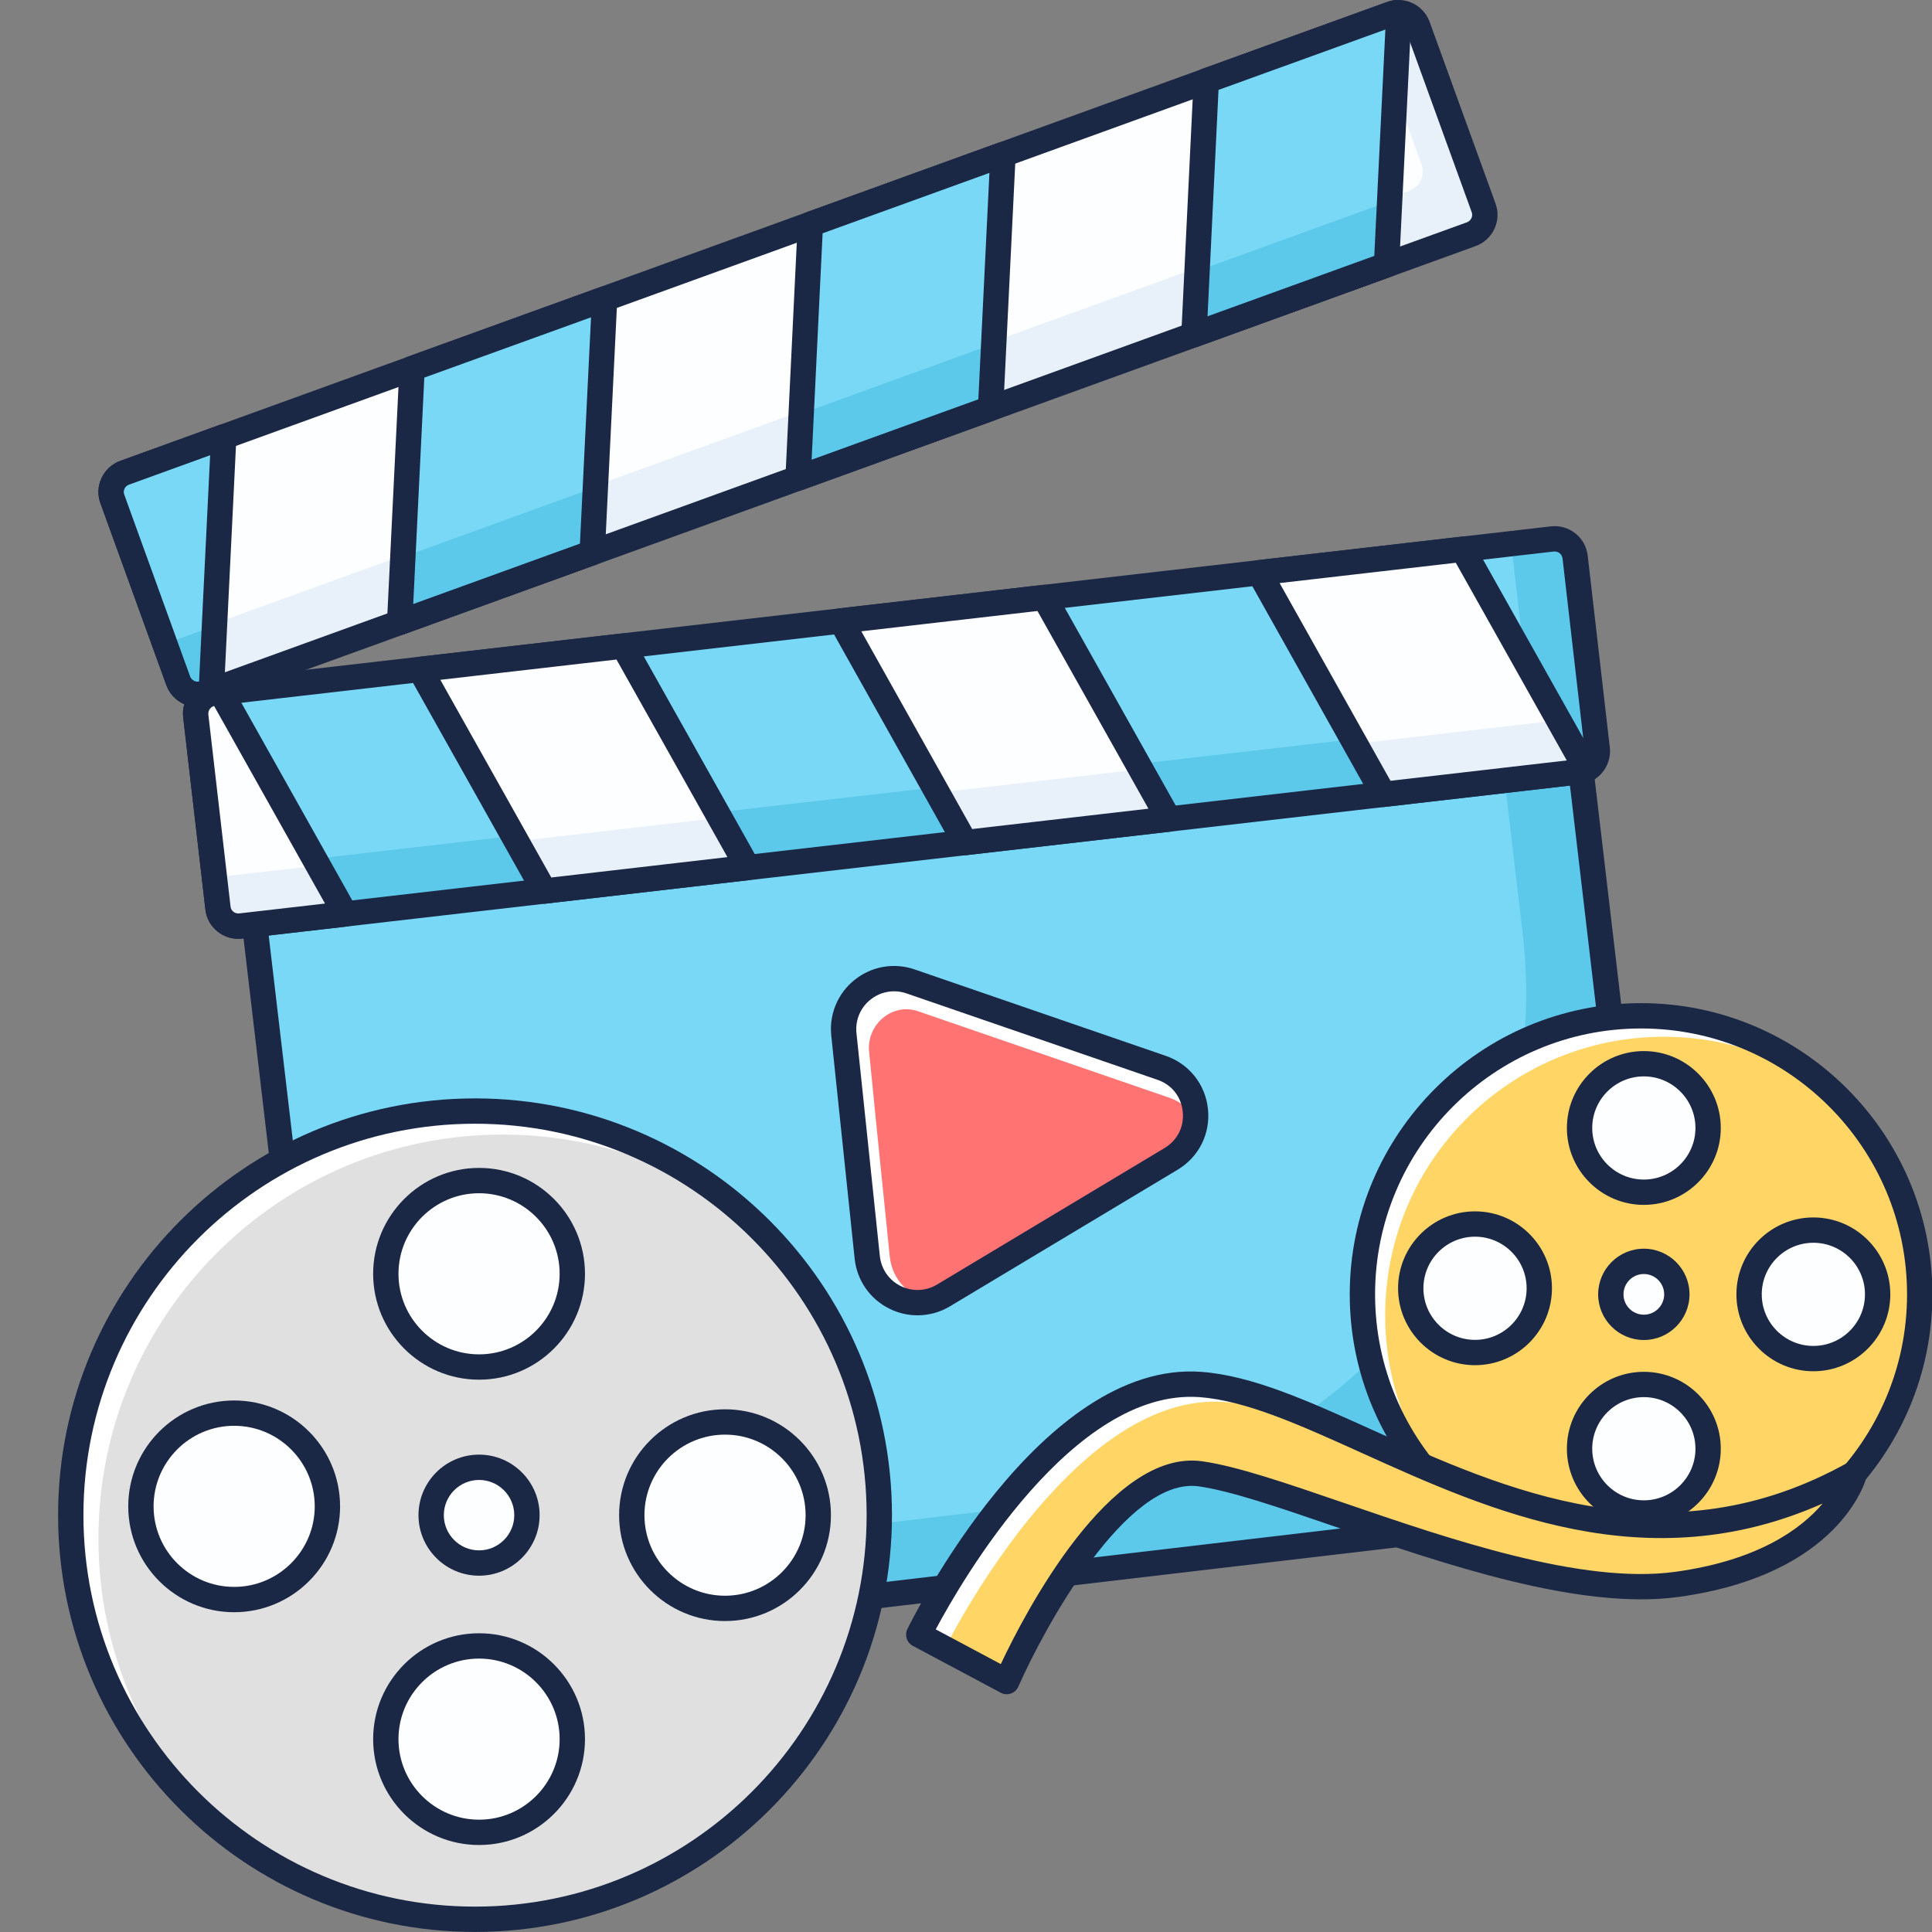
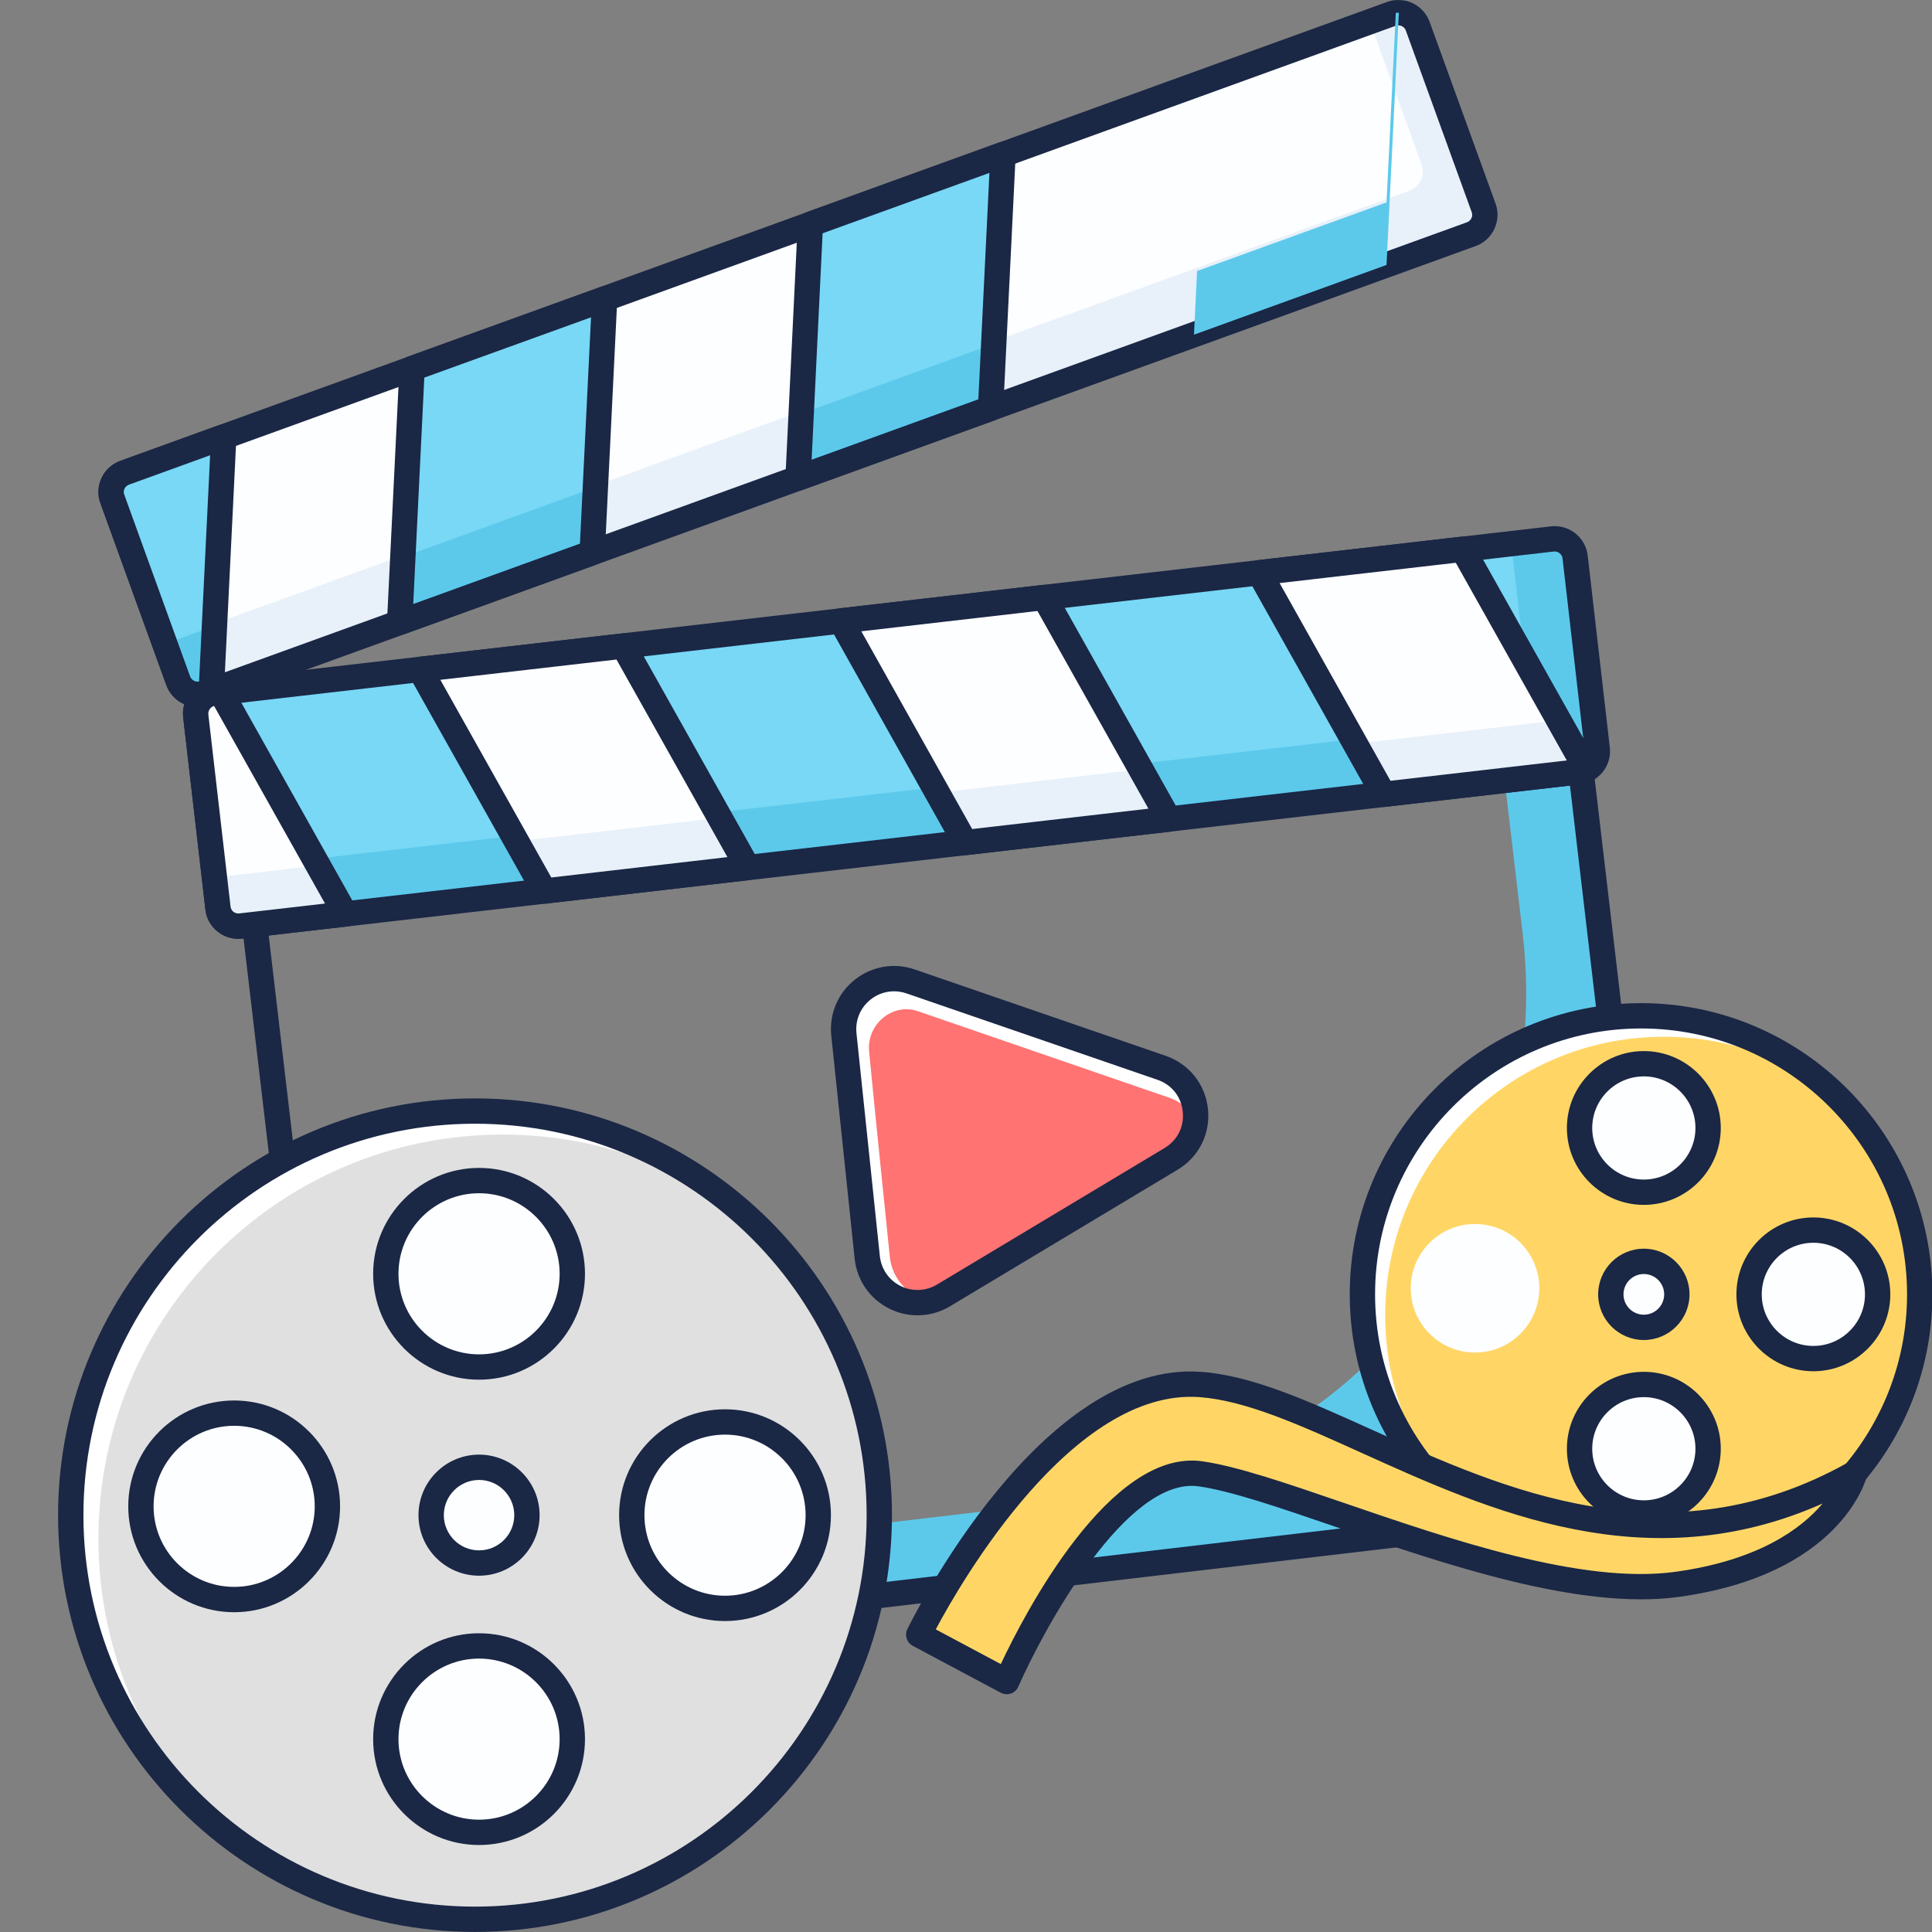
<svg xmlns="http://www.w3.org/2000/svg" width="1080" viewBox="0 0 810 810" height="1080" preserveAspectRatio="xMidYMid meet">
  <rect x="0" y="0" width="810" height="810" fill="#808080" stroke="none" />
  <defs>
    <clipPath id="12b8b85ea4">
      <path d="M 24.355 460 L 374 460 L 374 809.977 L 24.355 809.977 Z M 24.355 460 " clip-rule="nonzero" />
    </clipPath>
  </defs>
-   <path fill="#78d8f5" d="M 686.473 631.527 L 155.449 693.969 C 148.57 694.777 142.328 689.852 141.52 682.969 L 96.984 304.465 C 96.168 297.578 101.094 291.348 107.98 290.539 L 639.004 228.098 C 645.891 227.289 652.125 232.215 652.945 239.098 L 697.477 617.605 C 698.285 624.488 693.359 630.719 686.473 631.527 " fill-opacity="1" fill-rule="nonzero" />
  <path fill="#5cc9eb" d="M 697.477 617.605 L 652.945 239.098 C 652.125 232.215 645.891 227.289 639.004 228.098 L 619.445 230.398 L 638.371 391.227 C 652.207 508.82 568.055 615.355 450.426 629.184 L 139.496 665.75 L 141.52 682.969 C 142.328 689.852 148.57 694.777 155.449 693.969 L 686.473 631.527 C 693.359 630.719 698.285 624.488 697.477 617.605 " fill-opacity="1" fill-rule="nonzero" />
  <path fill="#1a2745" d="M 640.488 233.324 C 640.199 233.324 639.918 233.336 639.629 233.375 L 108.602 295.809 C 106.684 296.035 104.961 297 103.77 298.512 C 102.566 300.027 102.027 301.922 102.254 303.84 L 146.797 682.348 C 147.027 684.273 147.98 685.984 149.496 687.188 C 151.008 688.379 152.918 688.93 154.824 688.691 L 685.852 626.262 C 685.852 626.262 685.852 626.262 685.863 626.262 C 687.781 626.031 689.504 625.066 690.695 623.555 C 691.898 622.039 692.438 620.145 692.199 618.227 L 647.664 239.719 C 647.438 237.793 646.473 236.082 644.957 234.879 C 643.672 233.863 642.105 233.324 640.488 233.324 Z M 153.953 699.359 C 149.953 699.359 146.105 698.031 142.918 695.523 C 139.176 692.57 136.801 688.328 136.25 683.59 L 91.707 305.086 C 91.156 300.348 92.473 295.672 95.43 291.93 C 98.387 288.188 102.629 285.824 107.367 285.262 L 638.383 222.832 C 643.152 222.273 647.801 223.598 651.543 226.543 C 655.289 229.5 657.652 233.738 658.211 238.477 L 702.746 616.98 C 703.305 621.719 701.988 626.387 699.035 630.137 C 696.078 633.879 691.836 636.242 687.098 636.805 L 156.07 699.234 C 155.363 699.316 154.648 699.359 153.953 699.359 " fill-opacity="1" fill-rule="nonzero" />
  <path fill="#fdfeff" d="M 616.801 98.199 L 581.301 111.086 L 500.582 140.32 L 415.309 171.203 L 334.59 200.449 L 248.27 231.707 L 167.551 260.953 L 88.594 289.566 L 85.734 290.582 C 81.285 292.199 76.316 289.867 74.699 285.367 L 47.121 209.23 C 45.449 204.781 47.785 199.816 52.285 198.188 L 93.801 183.148 L 172.758 154.531 L 253.488 125.34 L 339.746 94.031 L 420.516 64.773 L 505.734 33.91 L 583.352 5.816 C 584.348 5.434 585.426 5.258 586.477 5.34 C 589.93 5.402 593.152 7.578 594.387 10.98 L 622.016 87.168 C 623.637 91.613 621.301 96.582 616.801 98.199 " fill-opacity="1" fill-rule="nonzero" />
  <path fill="#e8f1fa" d="M 622.016 87.168 L 594.387 10.98 C 593.152 7.578 589.93 5.402 586.477 5.34 C 585.426 5.258 584.348 5.434 583.352 5.816 L 574.289 9.094 L 596.008 68.992 C 597.625 73.441 595.289 78.406 590.789 80.023 L 555.277 92.91 L 474.57 122.156 L 389.297 153.031 L 308.578 182.277 L 222.258 213.531 L 141.539 242.777 L 68.816 269.133 L 74.699 285.367 C 76.316 289.867 81.285 292.199 85.734 290.582 L 88.594 289.566 L 167.551 260.953 L 248.27 231.707 L 334.59 200.449 L 415.309 171.203 L 500.582 140.32 L 581.301 111.086 L 616.801 98.199 C 621.301 96.582 623.637 91.613 622.016 87.168 " fill-opacity="1" fill-rule="nonzero" />
  <path fill="#1a2745" d="M 586.059 10.637 C 585.695 10.637 585.469 10.688 585.23 10.781 L 54.102 203.188 C 53.238 203.488 52.566 204.109 52.191 204.93 C 51.828 205.707 51.789 206.578 52.09 207.363 L 79.688 283.551 C 79.996 284.414 80.621 285.086 81.43 285.469 C 82.227 285.832 83.109 285.887 83.918 285.594 L 86.801 284.57 L 614.984 93.211 C 614.984 93.211 614.996 93.211 615.008 93.211 C 615.848 92.898 616.52 92.289 616.902 91.469 C 617.277 90.672 617.328 89.789 617.027 88.98 L 589.391 12.781 C 588.941 11.527 587.73 10.68 586.383 10.648 C 586.266 10.637 586.164 10.637 586.059 10.637 Z M 82.828 296.406 C 80.828 296.406 78.816 295.973 76.926 295.09 C 73.535 293.496 70.977 290.684 69.699 287.16 L 42.121 211.035 C 40.848 207.625 40.98 203.859 42.547 200.48 C 44.125 197.07 46.934 194.477 50.48 193.203 L 581.539 0.82 C 583.25 0.176 585.156 -0.113 586.922 0.051 C 592.281 0.137 597.438 3.805 599.375 9.164 L 627.016 85.352 C 628.281 88.824 628.105 92.602 626.527 95.969 C 624.941 99.359 622.133 101.918 618.605 103.195 L 87.516 295.59 C 86.004 296.137 84.414 296.406 82.828 296.406 " fill-opacity="1" fill-rule="nonzero" />
-   <path fill="#78d8f5" d="M 586.477 5.34 L 581.301 111.086 L 500.582 140.32 L 505.734 33.91 L 583.352 5.816 C 584.348 5.434 585.426 5.258 586.477 5.34 " fill-opacity="1" fill-rule="nonzero" />
  <path fill="#5cc9eb" d="M 581.309 84.855 L 501.867 113.633 L 500.582 140.32 L 581.301 111.086 L 586.477 5.34 C 586.051 5.309 585.625 5.34 585.199 5.391 L 581.309 84.855 " fill-opacity="1" fill-rule="nonzero" />
-   <path fill="#1a2745" d="M 510.867 37.695 L 506.266 132.617 L 576.176 107.289 L 580.824 12.379 Z M 500.582 145.629 C 499.461 145.629 498.352 145.273 497.43 144.59 C 495.996 143.535 495.199 141.844 495.27 140.062 L 500.426 33.652 C 500.527 31.516 501.91 29.648 503.93 28.914 L 581.539 0.82 C 583.25 0.176 585.156 -0.113 586.922 0.051 C 589.773 0.289 591.918 2.746 591.785 5.598 L 586.598 111.344 C 586.496 113.48 585.117 115.344 583.105 116.07 L 502.387 145.316 C 501.793 145.523 501.184 145.629 500.582 145.629 " fill-opacity="1" fill-rule="nonzero" />
  <path fill="#78d8f5" d="M 420.516 64.773 L 415.309 171.203 L 334.59 200.449 L 339.746 94.031 L 420.516 64.773 " fill-opacity="1" fill-rule="nonzero" />
  <path fill="#5cc9eb" d="M 415.328 144.645 L 335.895 173.422 L 334.602 200.105 L 415.32 170.863 L 420.504 65.125 C 420.078 65.094 419.652 65.125 419.23 65.168 L 415.328 144.645 " fill-opacity="1" fill-rule="nonzero" />
  <path fill="#1a2745" d="M 344.879 97.812 L 340.285 192.734 L 410.176 167.41 L 414.82 72.488 Z M 334.59 205.746 C 333.469 205.746 332.371 205.395 331.438 204.711 C 330.004 203.664 329.207 201.965 329.289 200.18 L 334.445 93.77 C 334.547 91.637 335.926 89.77 337.941 89.035 L 418.699 59.789 C 420.379 59.176 422.238 59.445 423.668 60.504 C 425.098 61.559 425.906 63.262 425.816 65.035 L 420.609 171.461 C 420.504 173.598 419.125 175.465 417.113 176.191 L 336.406 205.438 C 335.812 205.645 335.203 205.746 334.59 205.746 " fill-opacity="1" fill-rule="nonzero" />
  <path fill="#78d8f5" d="M 253.488 125.34 L 248.27 231.707 L 167.551 260.953 L 172.758 154.531 L 253.488 125.34 " fill-opacity="1" fill-rule="nonzero" />
  <path fill="#5cc9eb" d="M 248.301 204.762 L 168.859 233.551 L 167.57 260.238 L 248.289 230.992 L 253.465 125.246 C 253.039 125.215 252.617 125.258 252.191 125.297 L 248.301 204.762 " fill-opacity="1" fill-rule="nonzero" />
  <path fill="#1a2745" d="M 177.891 158.316 L 173.246 253.238 L 243.148 227.91 L 247.793 133.031 Z M 167.551 266.262 C 166.43 266.262 165.32 265.906 164.398 265.223 C 162.969 264.168 162.156 262.465 162.25 260.691 L 167.457 154.262 C 167.562 152.129 168.941 150.262 170.953 149.535 L 251.684 120.344 C 253.34 119.73 255.207 120 256.641 121.059 C 258.07 122.113 258.879 123.816 258.785 125.59 L 253.582 231.965 C 253.477 234.102 252.098 235.969 250.086 236.691 L 169.367 265.938 C 168.773 266.156 168.164 266.262 167.551 266.262 " fill-opacity="1" fill-rule="nonzero" />
  <path fill="#78d8f5" d="M 93.781 183.156 L 93.098 197.172 L 88.574 289.109 L 88.574 289.535 L 85.711 290.594 C 84.914 290.863 84.062 291.016 83.266 291.016 C 79.602 291.285 76.047 289.059 74.719 285.336 L 69.141 269.941 L 48.594 213.254 L 47.109 209.219 C 45.461 204.762 47.797 199.828 52.316 198.18 L 93.574 183.262 L 93.781 183.156 " fill-opacity="1" fill-rule="nonzero" />
  <path fill="#5cc9eb" d="M 94.848 183 L 89.645 288.734 L 88.574 289.109 L 83.266 291.016 C 79.602 291.285 76.047 289.059 74.719 285.336 L 69.141 269.941 L 89.695 262.52 L 93.574 183.262 L 93.574 183.055 C 94 183 94.426 182.949 94.848 183 " fill-opacity="1" fill-rule="nonzero" />
  <path fill="#1a2745" d="M 88.098 190.859 L 54.102 203.188 C 53.238 203.488 52.566 204.109 52.191 204.93 C 51.828 205.707 51.789 206.578 52.09 207.363 L 79.688 283.551 C 79.996 284.414 80.621 285.086 81.43 285.469 C 82.082 285.77 82.789 285.863 83.461 285.73 Z M 82.828 296.406 C 80.828 296.406 78.816 295.973 76.926 295.09 C 73.535 293.496 70.977 290.684 69.699 287.16 L 42.121 211.035 C 40.848 207.625 40.98 203.859 42.547 200.48 C 44.125 197.07 46.934 194.477 50.48 193.203 L 91.988 178.16 C 93.645 177.547 95.523 177.816 96.945 178.875 C 98.375 179.934 99.184 181.633 99.102 183.406 L 93.895 289.824 C 93.793 291.973 92.391 293.848 90.367 294.574 L 87.516 295.59 C 86.004 296.137 84.414 296.406 82.828 296.406 " fill-opacity="1" fill-rule="nonzero" />
  <path fill="#78d8f5" d="M 650.777 225.965 L 613.254 230.266 L 527.961 240.094 L 437.867 250.492 L 352.574 260.32 L 261.367 270.832 L 176.086 280.66 L 92.641 290.262 L 89.633 290.625 C 84.926 291.164 81.523 295.465 82.07 300.223 L 91.387 380.66 C 91.871 385.379 96.176 388.781 100.926 388.23 L 144.797 383.18 L 228.234 373.582 L 313.504 363.703 L 404.68 353.25 L 490.023 343.414 L 580.066 333.035 L 662.07 323.559 C 663.141 323.457 664.176 323.133 665.078 322.594 C 668.137 321 670.055 317.609 669.652 314.023 L 660.371 233.512 C 659.832 228.812 655.527 225.402 650.777 225.965 " fill-opacity="1" fill-rule="nonzero" />
  <path fill="#5cc9eb" d="M 660.371 233.512 C 659.832 228.812 655.527 225.402 650.777 225.965 L 633.59 227.934 L 641.047 292.719 C 641.465 296.305 639.543 299.695 636.484 301.289 C 635.582 301.828 634.547 302.152 633.477 302.266 L 551.473 311.73 L 461.43 322.109 L 376.086 331.945 L 284.91 342.406 L 199.641 352.277 L 116.203 361.875 L 89.559 364.945 L 91.387 380.66 C 91.871 385.379 96.176 388.781 100.926 388.23 L 144.797 383.18 L 228.234 373.582 L 313.504 363.711 L 404.68 353.25 L 490.023 343.414 L 580.066 333.035 L 662.07 323.559 C 663.141 323.457 664.176 323.133 665.078 322.594 C 668.137 321 670.055 317.609 669.652 314.023 L 660.371 233.512 " fill-opacity="1" fill-rule="nonzero" />
  <path fill="#1a2745" d="M 650.777 225.965 L 650.828 225.965 Z M 651.781 231.207 C 651.656 231.207 651.523 231.219 651.398 231.23 C 651.387 231.23 651.379 231.23 651.379 231.23 L 90.277 295.891 C 89.375 295.992 88.605 296.43 88.066 297.113 C 87.496 297.828 87.246 298.711 87.352 299.613 L 96.652 380.051 C 96.746 380.953 97.172 381.711 97.836 382.25 C 98.543 382.82 99.465 383.066 100.316 382.953 L 661.469 318.293 C 661.863 318.25 662.145 318.168 662.34 318.043 C 663.824 317.266 664.52 315.949 664.371 314.625 L 655.102 234.121 C 654.996 233.262 654.562 232.484 653.879 231.934 C 653.277 231.457 652.539 231.207 651.781 231.207 Z M 99.891 393.602 C 96.738 393.602 93.699 392.531 91.199 390.531 C 88.293 388.199 86.48 384.891 86.098 381.199 L 76.805 300.836 C 76.367 297.113 77.414 293.441 79.75 290.508 C 82.062 287.605 85.359 285.77 89.031 285.355 L 91.996 284.992 L 650.164 220.688 C 653.898 220.23 657.539 221.309 660.473 223.621 C 663.387 225.934 665.223 229.23 665.648 232.91 L 674.922 313.41 C 675.574 319.07 672.609 324.648 667.547 327.301 C 666.27 328.07 664.465 328.66 662.59 328.848 L 101.539 393.496 C 100.988 393.57 100.438 393.602 99.891 393.602 " fill-opacity="1" fill-rule="nonzero" />
  <path fill="#fdfeff" d="M 665.078 322.594 L 613.254 230.266 L 527.961 240.094 L 580.066 333.035 L 662.07 323.559 C 663.141 323.457 664.176 323.133 665.078 322.594 " fill-opacity="1" fill-rule="nonzero" />
  <path fill="#e8f1fa" d="M 653.441 301.859 C 652.984 301.996 652.508 302.098 652.031 302.152 L 570.027 311.617 L 529.809 239.887 L 527.961 240.094 L 580.066 333.035 L 662.07 323.559 C 663.141 323.457 664.176 323.133 665.078 322.594 L 653.441 301.859 " fill-opacity="1" fill-rule="nonzero" />
  <path fill="#1a2745" d="M 536.484 244.457 L 582.969 327.355 L 656.875 318.82 L 610.348 235.945 Z M 580.066 338.344 C 578.168 338.344 576.383 337.316 575.441 335.629 L 523.324 242.695 C 522.453 241.141 522.422 239.266 523.23 237.68 C 524.039 236.102 525.586 235.023 527.348 234.828 L 612.641 225 C 614.746 224.738 616.832 225.797 617.879 227.672 L 669.715 319.992 C 671.113 322.492 670.273 325.652 667.828 327.137 C 666.27 328.07 664.465 328.66 662.59 328.848 L 580.676 338.301 C 580.469 338.332 580.273 338.344 580.066 338.344 " fill-opacity="1" fill-rule="nonzero" />
  <path fill="#fdfeff" d="M 490.023 343.414 L 437.867 250.492 L 352.574 260.32 L 404.68 353.25 L 490.023 343.414 " fill-opacity="1" fill-rule="nonzero" />
  <path fill="#e8f1fa" d="M 477.422 322.492 C 476.965 322.625 476.488 322.73 476.012 322.781 L 394.008 332.246 L 353.785 260.516 L 351.941 260.734 L 404.047 353.664 L 486.051 344.199 C 487.117 344.098 488.156 343.777 489.059 343.227 L 477.422 322.492 " fill-opacity="1" fill-rule="nonzero" />
-   <path fill="#1a2745" d="M 361.109 264.676 L 407.594 347.582 L 481.488 339.047 L 434.961 256.164 Z M 404.688 358.559 C 402.781 358.559 400.996 357.531 400.051 355.852 L 347.949 262.91 C 347.078 261.355 347.035 259.48 347.844 257.895 C 348.652 256.316 350.199 255.238 351.973 255.043 L 437.266 245.215 C 439.348 244.914 441.445 246.023 442.504 247.891 L 494.66 340.812 C 495.531 342.367 495.562 344.242 494.754 345.828 C 493.941 347.402 492.398 348.48 490.633 348.68 L 405.289 358.527 C 405.094 358.547 404.887 358.559 404.688 358.559 " fill-opacity="1" fill-rule="nonzero" />
+   <path fill="#1a2745" d="M 361.109 264.676 L 407.594 347.582 L 481.488 339.047 L 434.961 256.164 Z M 404.688 358.559 C 402.781 358.559 400.996 357.531 400.051 355.852 L 347.949 262.91 C 348.652 256.316 350.199 255.238 351.973 255.043 L 437.266 245.215 C 439.348 244.914 441.445 246.023 442.504 247.891 L 494.66 340.812 C 495.531 342.367 495.562 344.242 494.754 345.828 C 493.941 347.402 492.398 348.48 490.633 348.68 L 405.289 358.527 C 405.094 358.547 404.887 358.559 404.688 358.559 " fill-opacity="1" fill-rule="nonzero" />
  <path fill="#fdfeff" d="M 313.504 363.703 L 261.367 270.832 L 176.086 280.66 L 228.234 373.582 L 313.504 363.703 " fill-opacity="1" fill-rule="nonzero" />
  <path fill="#e8f1fa" d="M 301.715 342.758 C 301.258 342.895 300.781 343 300.301 343.051 L 218.297 352.516 L 178.078 280.785 L 176.23 280.992 L 228.348 373.934 L 310.352 364.469 C 311.41 364.355 312.457 364.031 313.359 363.492 L 301.715 342.758 " fill-opacity="1" fill-rule="nonzero" />
  <path fill="#1a2745" d="M 184.613 285.016 L 231.137 367.898 L 304.98 359.348 L 258.465 276.512 Z M 228.234 378.891 C 226.336 378.891 224.551 377.863 223.609 376.172 L 171.449 283.254 C 170.578 281.707 170.539 279.82 171.348 278.246 C 172.156 276.66 173.703 275.59 175.477 275.383 L 260.766 265.566 C 262.852 265.266 264.945 266.363 266.004 268.242 L 318.141 361.109 C 319.012 362.652 319.055 364.531 318.246 366.117 C 317.438 367.703 315.891 368.77 314.129 368.977 L 228.844 378.848 C 228.637 378.879 228.441 378.891 228.234 378.891 " fill-opacity="1" fill-rule="nonzero" />
  <path fill="#fdfeff" d="M 144.809 383.16 L 142.797 383.379 L 100.949 388.211 C 96.176 388.789 91.871 385.391 91.395 380.672 L 89.902 367.879 L 82.102 300.203 C 81.523 295.477 84.914 291.172 89.645 290.645 L 92.621 290.27 L 144.809 383.16 " fill-opacity="1" fill-rule="nonzero" />
  <path fill="#e8f1fa" d="M 142.797 383.379 L 100.949 388.211 C 96.176 388.789 91.871 385.391 91.395 380.672 L 89.902 367.879 L 129.945 363.254 C 130.422 363.203 130.848 363.102 131.324 362.996 L 142.797 383.379 " fill-opacity="1" fill-rule="nonzero" />
  <path fill="#1a2745" d="M 89.766 295.992 C 89.082 296.168 88.5 296.562 88.066 297.113 C 87.496 297.828 87.246 298.711 87.352 299.613 L 96.652 380.051 C 96.746 380.953 97.172 381.711 97.836 382.25 C 98.543 382.82 99.465 383.066 100.316 382.953 L 136.262 378.816 Z M 99.891 393.602 C 96.738 393.602 93.699 392.531 91.199 390.531 C 88.293 388.199 86.48 384.891 86.098 381.199 L 76.805 300.836 C 76.367 297.113 77.414 293.441 79.75 290.508 C 82.062 287.605 85.359 285.77 89.031 285.355 L 91.996 284.992 C 94.133 284.684 96.219 285.781 97.266 287.656 L 149.422 380.578 C 150.293 382.133 150.336 384.012 149.527 385.598 C 148.719 387.172 147.172 388.25 145.398 388.449 L 101.539 393.496 C 100.988 393.57 100.438 393.602 99.891 393.602 " fill-opacity="1" fill-rule="nonzero" />
  <path fill="#ff7373" d="M 353.797 433.691 L 363.598 527.16 C 365.215 542.566 382.285 551.078 395.574 543.105 L 490.996 485.859 C 506.43 476.602 504.004 453.531 486.996 447.676 L 381.758 411.461 C 367.113 406.414 352.18 418.285 353.797 433.691 " fill-opacity="1" fill-rule="nonzero" />
  <path fill="#ffffff" d="M 487.027 449.449 L 381.77 413.215 C 379.602 412.469 377.434 412.137 375.309 412.086 C 376.5 411.523 377.746 411.047 379.031 410.707 C 365.828 408.012 353.289 418.441 353.734 432.125 C 353.672 433.215 353.684 434.312 353.797 435.453 L 363.609 528.945 C 363.949 532.199 365.008 535.121 366.555 537.672 L 366.324 535.465 C 370.992 543.633 380.762 547.926 390.055 545.457 C 381.426 543.738 374.082 536.738 373.055 526.902 C 373.055 526.902 366.906 467.074 364.375 440.863 C 363.285 429.637 373.98 420.348 384.691 423.895 C 384.766 423.926 384.848 423.945 384.93 423.977 L 490.18 460.211 C 495.168 461.922 498.871 465.133 501.266 469.031 C 501.066 460.738 496.184 452.602 487.027 449.449 " fill-opacity="1" fill-rule="nonzero" />
  <path fill="#1a2745" d="M 374.84 415.609 C 371.312 415.609 367.84 416.781 364.988 419.062 C 360.715 422.453 358.516 427.719 359.074 433.129 L 368.875 526.609 C 369.449 532.031 372.695 536.719 377.578 539.156 C 382.465 541.582 388.168 541.352 392.836 538.566 L 488.258 481.305 C 493.684 478.039 496.535 472.34 495.871 466.047 C 495.219 459.754 491.246 454.766 485.262 452.703 L 380.035 416.48 C 378.324 415.891 376.574 415.609 374.84 415.609 Z M 384.684 551.449 C 380.637 551.449 376.594 550.527 372.84 548.652 C 364.699 544.586 359.273 536.762 358.32 527.719 L 348.52 434.238 C 347.562 425.199 351.246 416.418 358.371 410.758 C 365.496 405.086 374.902 403.48 383.488 406.445 L 488.715 442.656 C 498.559 446.047 505.352 454.59 506.441 464.938 C 507.531 475.293 502.656 485.051 493.727 490.41 L 398.301 547.668 C 394.102 550.188 389.391 551.449 384.684 551.449 " fill-opacity="1" fill-rule="nonzero" />
  <path fill="#e0e0e0" d="M 368.648 635.238 C 368.648 728.812 292.762 804.668 199.152 804.668 C 105.551 804.668 29.668 728.812 29.668 635.238 C 29.668 541.664 105.551 465.809 199.152 465.809 C 292.762 465.809 368.648 541.664 368.648 635.238 " fill-opacity="1" fill-rule="nonzero" />
  <path fill="#ffffff" d="M 41.262 645.109 C 41.262 551.535 117.148 475.676 210.746 475.676 C 249.941 475.676 285.992 489.008 314.699 511.328 C 284.426 483.109 243.82 465.809 199.164 465.809 C 105.551 465.809 29.668 541.664 29.668 635.238 C 29.668 689.637 55.344 738.02 95.211 769.016 C 62.035 738.09 41.262 694.031 41.262 645.109 " fill-opacity="1" fill-rule="nonzero" />
  <g clip-path="url(#12b8b85ea4)">
    <path fill="#1a2745" d="M 199.164 471.125 C 108.621 471.125 34.977 544.742 34.977 635.238 C 34.977 725.734 108.621 799.359 199.164 799.359 C 289.691 799.359 363.34 725.734 363.34 635.238 C 363.34 544.742 289.691 471.125 199.164 471.125 Z M 199.164 809.977 C 102.773 809.977 24.355 731.59 24.355 635.238 C 24.355 538.895 102.773 460.512 199.164 460.512 C 295.543 460.512 373.957 538.895 373.957 635.238 C 373.957 731.59 295.543 809.977 199.164 809.977 " fill-opacity="1" fill-rule="nonzero" />
  </g>
  <path fill="#fdfeff" d="M 239.941 534.043 C 239.941 555.629 222.438 573.129 200.844 573.129 C 179.262 573.129 161.754 555.629 161.754 534.043 C 161.754 512.461 179.262 494.961 200.844 494.961 C 222.438 494.961 239.941 512.461 239.941 534.043 " fill-opacity="1" fill-rule="nonzero" />
  <path fill="#1a2745" d="M 200.844 500.27 C 182.227 500.27 167.062 515.426 167.062 534.043 C 167.062 552.664 182.227 567.82 200.844 567.82 C 219.469 567.82 234.633 552.664 234.633 534.043 C 234.633 515.426 219.469 500.27 200.844 500.27 Z M 200.844 578.438 C 176.367 578.438 156.445 558.52 156.445 534.043 C 156.445 509.566 176.367 489.652 200.844 489.652 C 225.34 489.652 245.254 509.566 245.254 534.043 C 245.254 558.52 225.34 578.438 200.844 578.438 " fill-opacity="1" fill-rule="nonzero" />
  <path fill="#fdfeff" d="M 239.941 729.145 C 239.941 750.73 222.438 768.219 200.844 768.219 C 179.262 768.219 161.754 750.73 161.754 729.145 C 161.754 707.559 179.262 690.059 200.844 690.059 C 222.438 690.059 239.941 707.559 239.941 729.145 " fill-opacity="1" fill-rule="nonzero" />
  <path fill="#1a2745" d="M 200.844 695.367 C 182.227 695.367 167.062 710.523 167.062 729.145 C 167.062 747.766 182.227 762.91 200.844 762.91 C 219.469 762.91 234.633 747.766 234.633 729.145 C 234.633 710.523 219.469 695.367 200.844 695.367 Z M 200.844 773.527 C 176.367 773.527 156.445 753.621 156.445 729.145 C 156.445 704.668 176.367 684.754 200.844 684.754 C 225.34 684.754 245.254 704.668 245.254 729.145 C 245.254 753.621 225.34 773.527 200.844 773.527 " fill-opacity="1" fill-rule="nonzero" />
  <path fill="#fdfeff" d="M 343.062 635.238 C 343.062 656.824 325.566 674.324 303.973 674.324 C 282.383 674.324 264.875 656.824 264.875 635.238 C 264.875 613.652 282.383 596.164 303.973 596.164 C 325.566 596.164 343.062 613.652 343.062 635.238 " fill-opacity="1" fill-rule="nonzero" />
  <path fill="#1a2745" d="M 303.973 601.473 C 285.336 601.473 270.184 616.617 270.184 635.238 C 270.184 653.859 285.336 669.016 303.973 669.016 C 322.602 669.016 337.754 653.859 337.754 635.238 C 337.754 616.617 322.602 601.473 303.973 601.473 Z M 303.973 679.629 C 279.488 679.629 259.566 659.715 259.566 635.238 C 259.566 610.762 279.488 590.855 303.973 590.855 C 328.449 590.855 348.371 610.762 348.371 635.238 C 348.371 659.715 328.449 679.629 303.973 679.629 " fill-opacity="1" fill-rule="nonzero" />
  <path fill="#fdfeff" d="M 220.934 635.238 C 220.934 646.32 211.941 655.309 200.844 655.309 C 189.758 655.309 180.766 646.32 180.766 635.238 C 180.766 624.156 189.758 615.168 200.844 615.168 C 211.941 615.168 220.934 624.156 220.934 635.238 " fill-opacity="1" fill-rule="nonzero" />
  <path fill="#1a2745" d="M 200.844 620.477 C 192.711 620.477 186.074 627.102 186.074 635.238 C 186.074 643.375 192.711 650 200.844 650 C 208.984 650 215.609 643.375 215.609 635.238 C 215.609 627.102 208.984 620.477 200.844 620.477 Z M 200.844 660.617 C 186.852 660.617 175.453 649.234 175.453 635.238 C 175.453 621.242 186.852 609.859 200.844 609.859 C 214.855 609.859 226.23 621.242 226.23 635.238 C 226.23 649.234 214.855 660.617 200.844 660.617 " fill-opacity="1" fill-rule="nonzero" />
  <path fill="#fdfeff" d="M 137.266 631.547 C 137.266 653.133 119.762 670.621 98.168 670.621 C 76.574 670.621 59.07 653.133 59.07 631.547 C 59.07 609.965 76.574 592.465 98.168 592.465 C 119.762 592.465 137.266 609.965 137.266 631.547 " fill-opacity="1" fill-rule="nonzero" />
  <path fill="#1a2745" d="M 98.168 597.77 C 79.543 597.77 64.391 612.93 64.391 631.547 C 64.391 650.168 79.543 665.312 98.168 665.312 C 116.793 665.312 131.957 650.168 131.957 631.547 C 131.957 612.93 116.793 597.77 98.168 597.77 Z M 98.168 675.93 C 73.68 675.93 53.77 656.023 53.77 631.547 C 53.77 607.07 73.68 587.156 98.168 587.156 C 122.652 587.156 142.578 607.07 142.578 631.547 C 142.578 656.023 122.652 675.93 98.168 675.93 " fill-opacity="1" fill-rule="nonzero" />
  <path fill="#ffd666" d="M 804.852 542.66 C 804.852 607.152 752.539 659.445 688.02 659.445 C 623.5 659.445 571.199 607.152 571.199 542.66 C 571.199 478.164 623.5 425.875 688.02 425.875 C 752.539 425.875 804.852 478.164 804.852 542.66 " fill-opacity="1" fill-rule="nonzero" />
  <path fill="#ffffff" d="M 580.738 551.449 C 580.738 486.957 633.043 434.664 697.562 434.664 C 725.699 434.664 751.512 444.617 771.672 461.172 C 750.453 439.414 720.824 425.875 688.02 425.875 C 623.5 425.875 571.199 478.164 571.199 542.66 C 571.199 579.039 587.832 611.52 613.906 632.938 C 593.391 611.891 580.738 583.152 580.738 551.449 " fill-opacity="1" fill-rule="nonzero" />
  <path fill="#1a2745" d="M 688.02 431.191 C 626.527 431.191 576.508 481.191 576.508 542.66 C 576.508 604.125 626.527 654.137 688.02 654.137 C 749.512 654.137 799.539 604.125 799.539 542.66 C 799.539 481.191 749.512 431.191 688.02 431.191 Z M 688.02 664.754 C 620.668 664.754 565.887 609.984 565.887 542.66 C 565.887 475.344 620.668 420.574 688.02 420.574 C 755.359 420.574 810.16 475.344 810.16 542.66 C 810.16 609.984 755.359 664.754 688.02 664.754 " fill-opacity="1" fill-rule="nonzero" />
  <path fill="#fdfeff" d="M 716.137 472.91 C 716.137 487.785 704.062 499.844 689.18 499.844 C 674.309 499.844 662.238 487.785 662.238 472.91 C 662.238 458.031 674.309 445.977 689.18 445.977 C 704.062 445.977 716.137 458.031 716.137 472.91 " fill-opacity="1" fill-rule="nonzero" />
  <path fill="#1a2745" d="M 689.18 451.281 C 677.254 451.281 667.547 460.988 667.547 472.91 C 667.547 484.832 677.254 494.535 689.18 494.535 C 701.117 494.535 710.824 484.832 710.824 472.91 C 710.824 460.988 701.117 451.281 689.18 451.281 Z M 689.18 505.152 C 671.395 505.152 656.926 490.688 656.926 472.91 C 656.926 455.129 671.395 440.668 689.18 440.668 C 706.969 440.668 721.445 455.129 721.445 472.91 C 721.445 490.688 706.969 505.152 689.18 505.152 " fill-opacity="1" fill-rule="nonzero" />
  <path fill="#fdfeff" d="M 716.137 607.383 C 716.137 622.258 704.062 634.324 689.18 634.324 C 674.309 634.324 662.238 622.258 662.238 607.383 C 662.238 592.504 674.309 580.449 689.18 580.449 C 704.062 580.449 716.137 592.504 716.137 607.383 " fill-opacity="1" fill-rule="nonzero" />
  <path fill="#1a2745" d="M 689.18 585.754 C 677.254 585.754 667.547 595.461 667.547 607.383 C 667.547 619.312 677.254 629.02 689.18 629.02 C 701.117 629.02 710.824 619.312 710.824 607.383 C 710.824 595.461 701.117 585.754 689.18 585.754 Z M 689.18 639.633 C 671.395 639.633 656.926 625.16 656.926 607.383 C 656.926 589.602 671.395 575.141 689.18 575.141 C 706.969 575.141 721.445 589.602 721.445 607.383 C 721.445 625.16 706.969 639.633 689.18 639.633 " fill-opacity="1" fill-rule="nonzero" />
  <path fill="#fdfeff" d="M 787.211 542.66 C 787.211 557.535 775.148 569.594 760.266 569.594 C 745.383 569.594 733.32 557.535 733.32 542.66 C 733.32 527.781 745.383 515.727 760.266 515.727 C 775.148 515.727 787.211 527.781 787.211 542.66 " fill-opacity="1" fill-rule="nonzero" />
  <path fill="#1a2745" d="M 760.266 521.035 C 748.328 521.035 738.621 530.738 738.621 542.66 C 738.621 554.582 748.328 564.285 760.266 564.285 C 772.203 564.285 781.898 554.582 781.898 542.66 C 781.898 530.738 772.203 521.035 760.266 521.035 Z M 760.266 574.902 C 742.477 574.902 728 560.438 728 542.66 C 728 524.879 742.477 510.418 760.266 510.418 C 778.051 510.418 792.52 524.879 792.52 542.66 C 792.52 560.438 778.051 574.902 760.266 574.902 " fill-opacity="1" fill-rule="nonzero" />
  <path fill="#fdfeff" d="M 703.027 542.66 C 703.027 550.301 696.824 556.5 689.18 556.5 C 681.539 556.5 675.348 550.301 675.348 542.66 C 675.348 535.02 681.539 528.82 689.18 528.82 C 696.824 528.82 703.027 535.02 703.027 542.66 " fill-opacity="1" fill-rule="nonzero" />
  <path fill="#1a2745" d="M 689.18 534.137 C 684.484 534.137 680.656 537.965 680.656 542.66 C 680.656 547.367 684.484 551.191 689.18 551.191 C 693.891 551.191 697.715 547.367 697.715 542.66 C 697.715 537.965 693.891 534.137 689.18 534.137 Z M 689.18 561.809 C 678.621 561.809 670.035 553.215 670.035 542.66 C 670.035 532.105 678.621 523.523 689.18 523.523 C 699.75 523.523 708.336 532.105 708.336 542.66 C 708.336 553.215 699.75 561.809 689.18 561.809 " fill-opacity="1" fill-rule="nonzero" />
  <path fill="#fdfeff" d="M 645.352 540.109 C 645.352 554.984 633.289 567.055 618.406 567.055 C 603.523 567.055 591.465 554.984 591.465 540.109 C 591.465 525.23 603.523 513.176 618.406 513.176 C 633.289 513.176 645.352 525.23 645.352 540.109 " fill-opacity="1" fill-rule="nonzero" />
-   <path fill="#1a2745" d="M 618.406 518.484 C 606.48 518.484 596.773 528.188 596.773 540.109 C 596.773 552.043 606.48 561.746 618.406 561.746 C 630.336 561.746 640.043 552.043 640.043 540.109 C 640.043 528.188 630.336 518.484 618.406 518.484 Z M 618.406 572.363 C 600.621 572.363 586.152 557.891 586.152 540.109 C 586.152 522.328 600.621 507.867 618.406 507.867 C 636.195 507.867 650.664 522.328 650.664 540.109 C 650.664 557.891 636.195 572.363 618.406 572.363 " fill-opacity="1" fill-rule="nonzero" />
  <path fill="#ffd666" d="M 777.492 617.738 C 663.5 681.59 567.84 585.156 503.227 580.449 C 438.602 575.742 385.191 685.332 385.191 685.332 L 422.07 705.008 C 422.07 705.008 462.891 612.273 503.227 617.895 C 543.547 623.512 641.484 672.684 703.027 664.258 C 767.98 655.359 777.492 617.738 777.492 617.738 " fill-opacity="1" fill-rule="nonzero" />
-   <path fill="#ffffff" d="M 513.348 587.797 C 574.062 592.227 665.566 669.285 770.555 626.613 C 778.871 617.25 777.492 617.738 777.492 617.738 C 663.5 681.59 567.84 585.156 503.227 580.449 C 438.602 575.742 385.191 685.332 385.191 685.332 L 396.09 691.148 C 402.758 678.055 453.184 583.414 513.348 587.797 " fill-opacity="1" fill-rule="nonzero" />
  <path fill="#1a2745" d="M 392.316 683.125 L 419.594 697.668 C 429.602 676.395 465.465 607.289 503.953 612.637 C 518.379 614.648 539.266 621.801 563.449 630.098 C 607.922 645.355 663.336 664.348 702.301 659 C 737.398 654.191 755.285 640.836 764.156 630.355 C 690.289 663.117 624.559 633.414 571.062 609.215 C 544.887 597.379 522.277 587.164 502.84 585.746 C 449.812 581.98 403.133 662.836 392.316 683.125 Z M 422.07 710.316 C 421.211 710.316 420.348 710.102 419.57 709.684 L 382.691 690.02 C 380.172 688.672 379.164 685.582 380.422 683.012 C 382.66 678.406 436.414 570.227 503.609 575.16 C 524.934 576.707 548.34 587.289 575.441 599.543 C 630.574 624.477 699.199 655.508 774.887 613.105 C 776.746 612.066 779.027 612.234 780.719 613.52 C 782.398 614.816 783.156 616.98 782.637 619.035 C 782.211 620.715 771.465 660.242 703.742 669.523 C 662.207 675.184 605.527 655.766 559.996 640.141 C 536.34 632.023 515.898 625.016 502.488 623.148 C 472.422 619.035 437.836 682.379 426.934 707.145 C 426.332 708.492 425.203 709.539 423.805 710.027 C 423.242 710.215 422.652 710.316 422.07 710.316 " fill-opacity="1" fill-rule="nonzero" />
</svg>